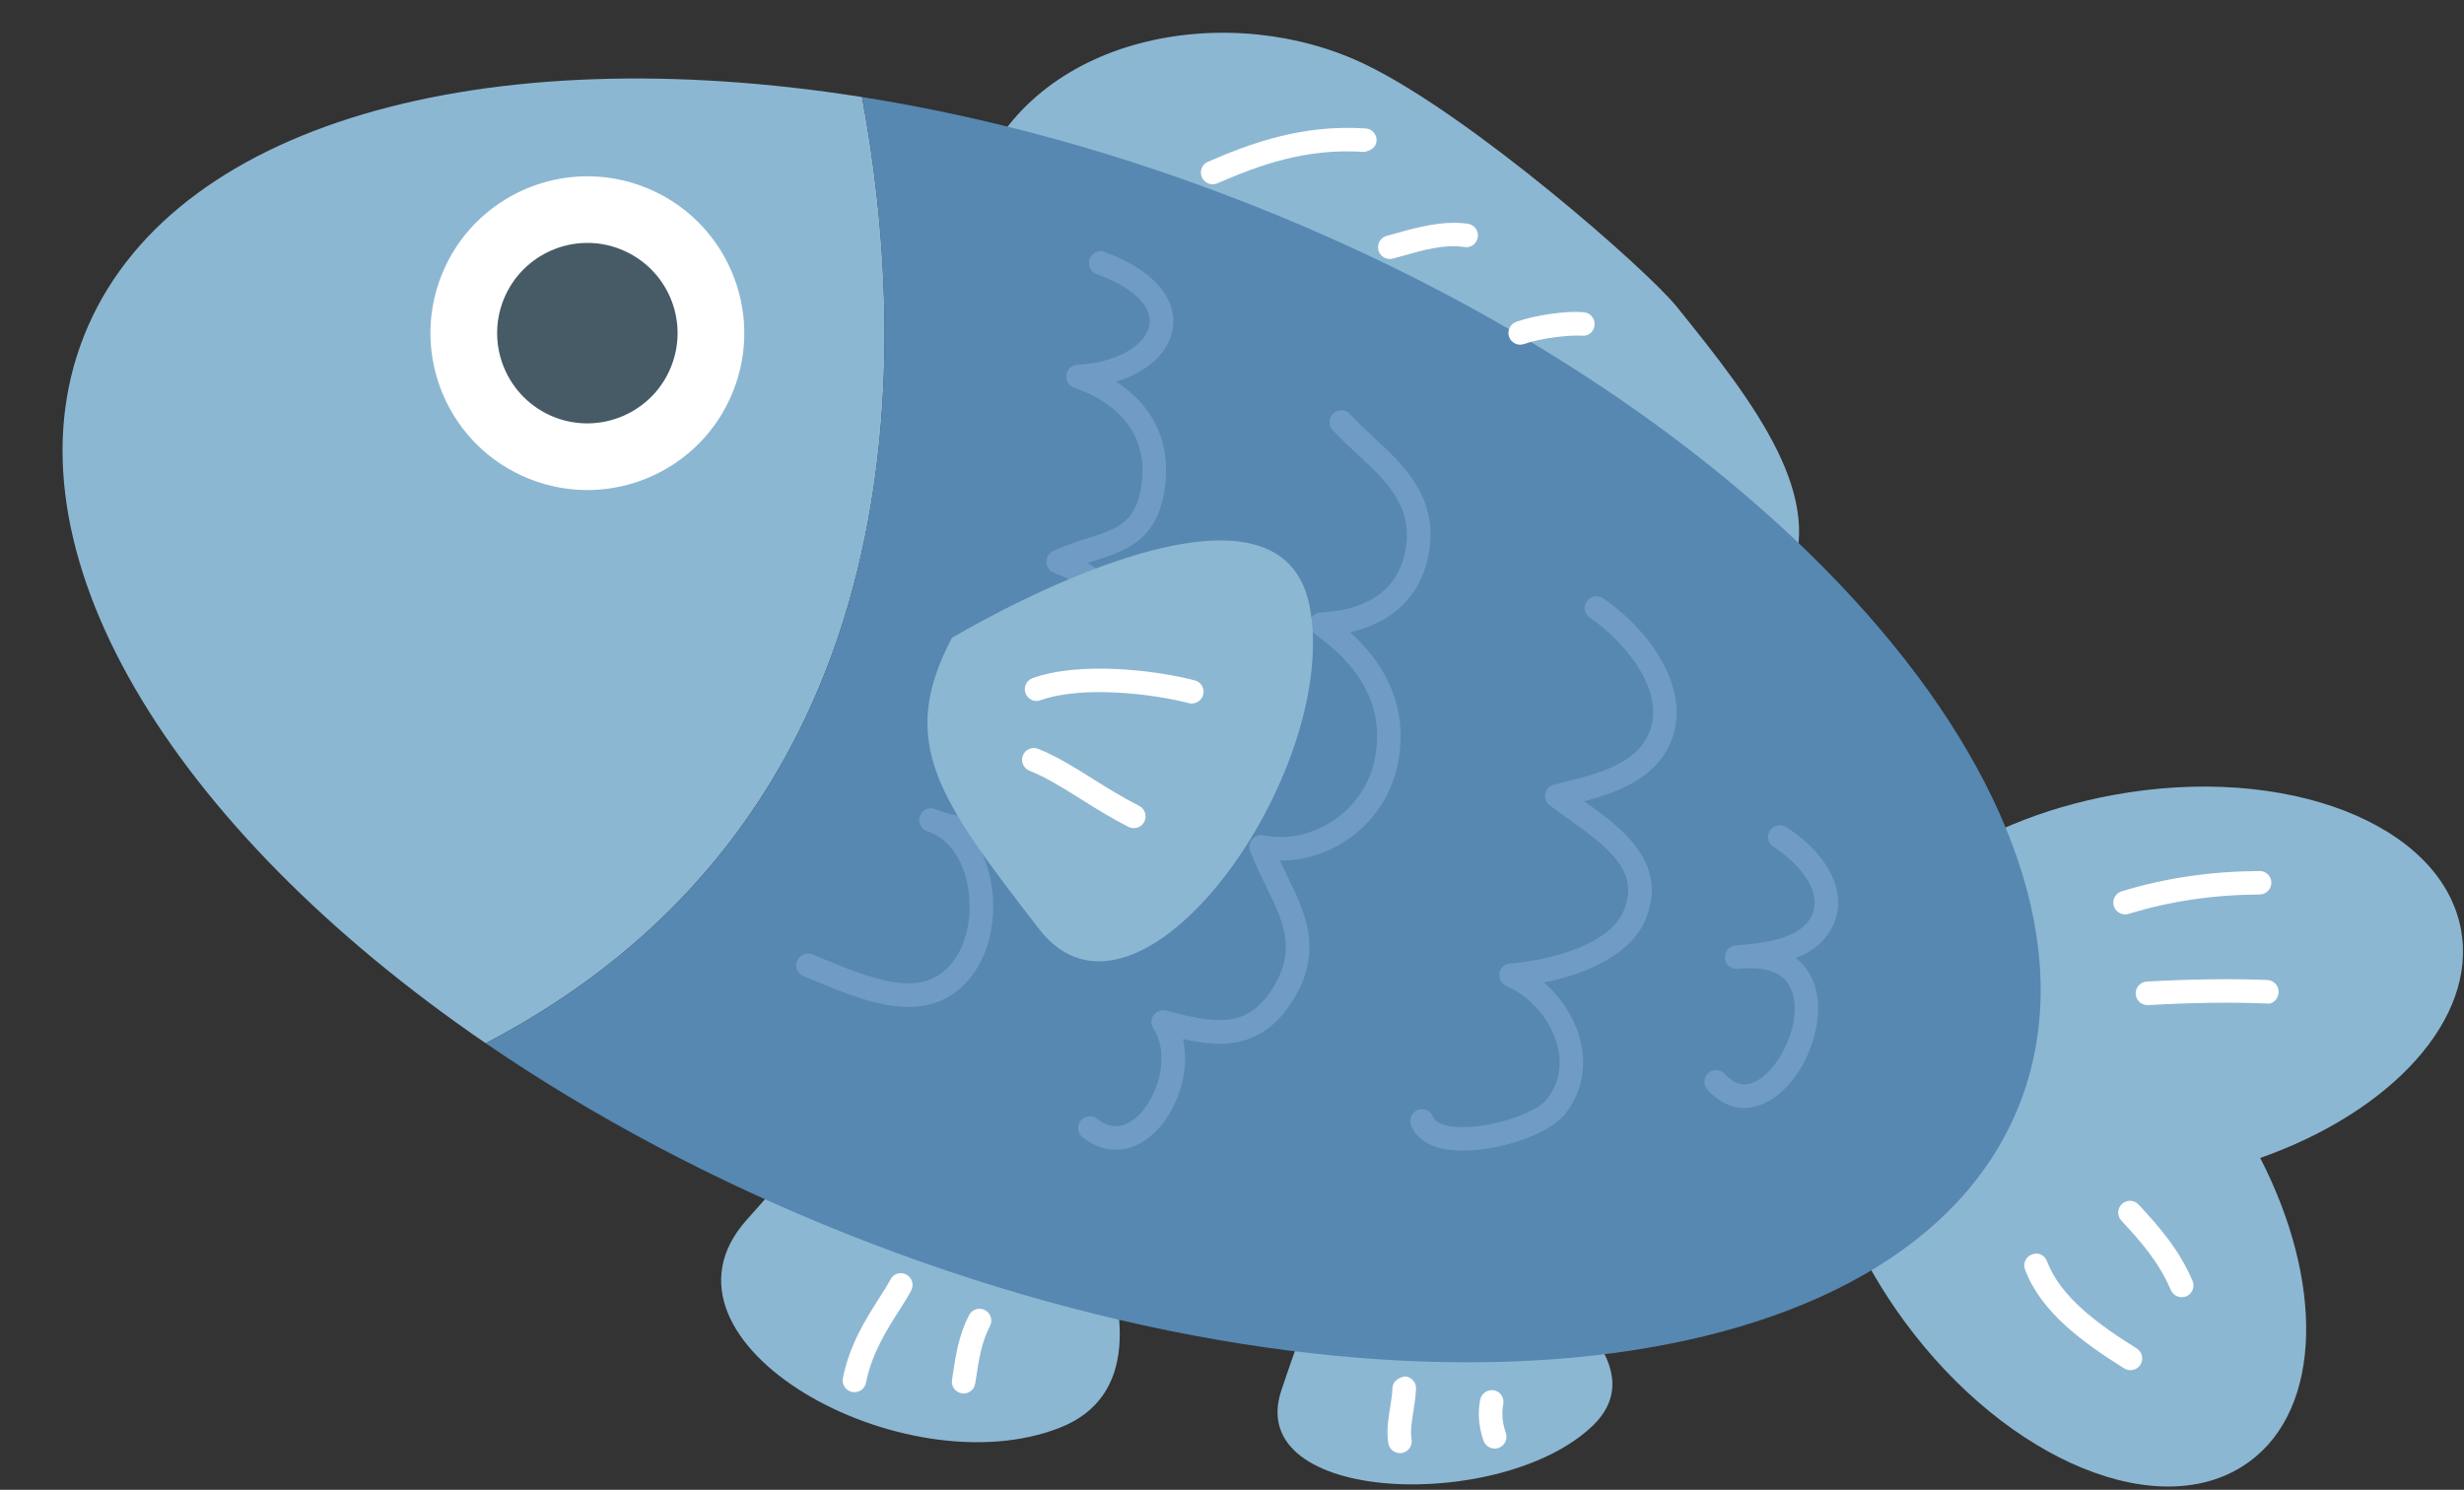
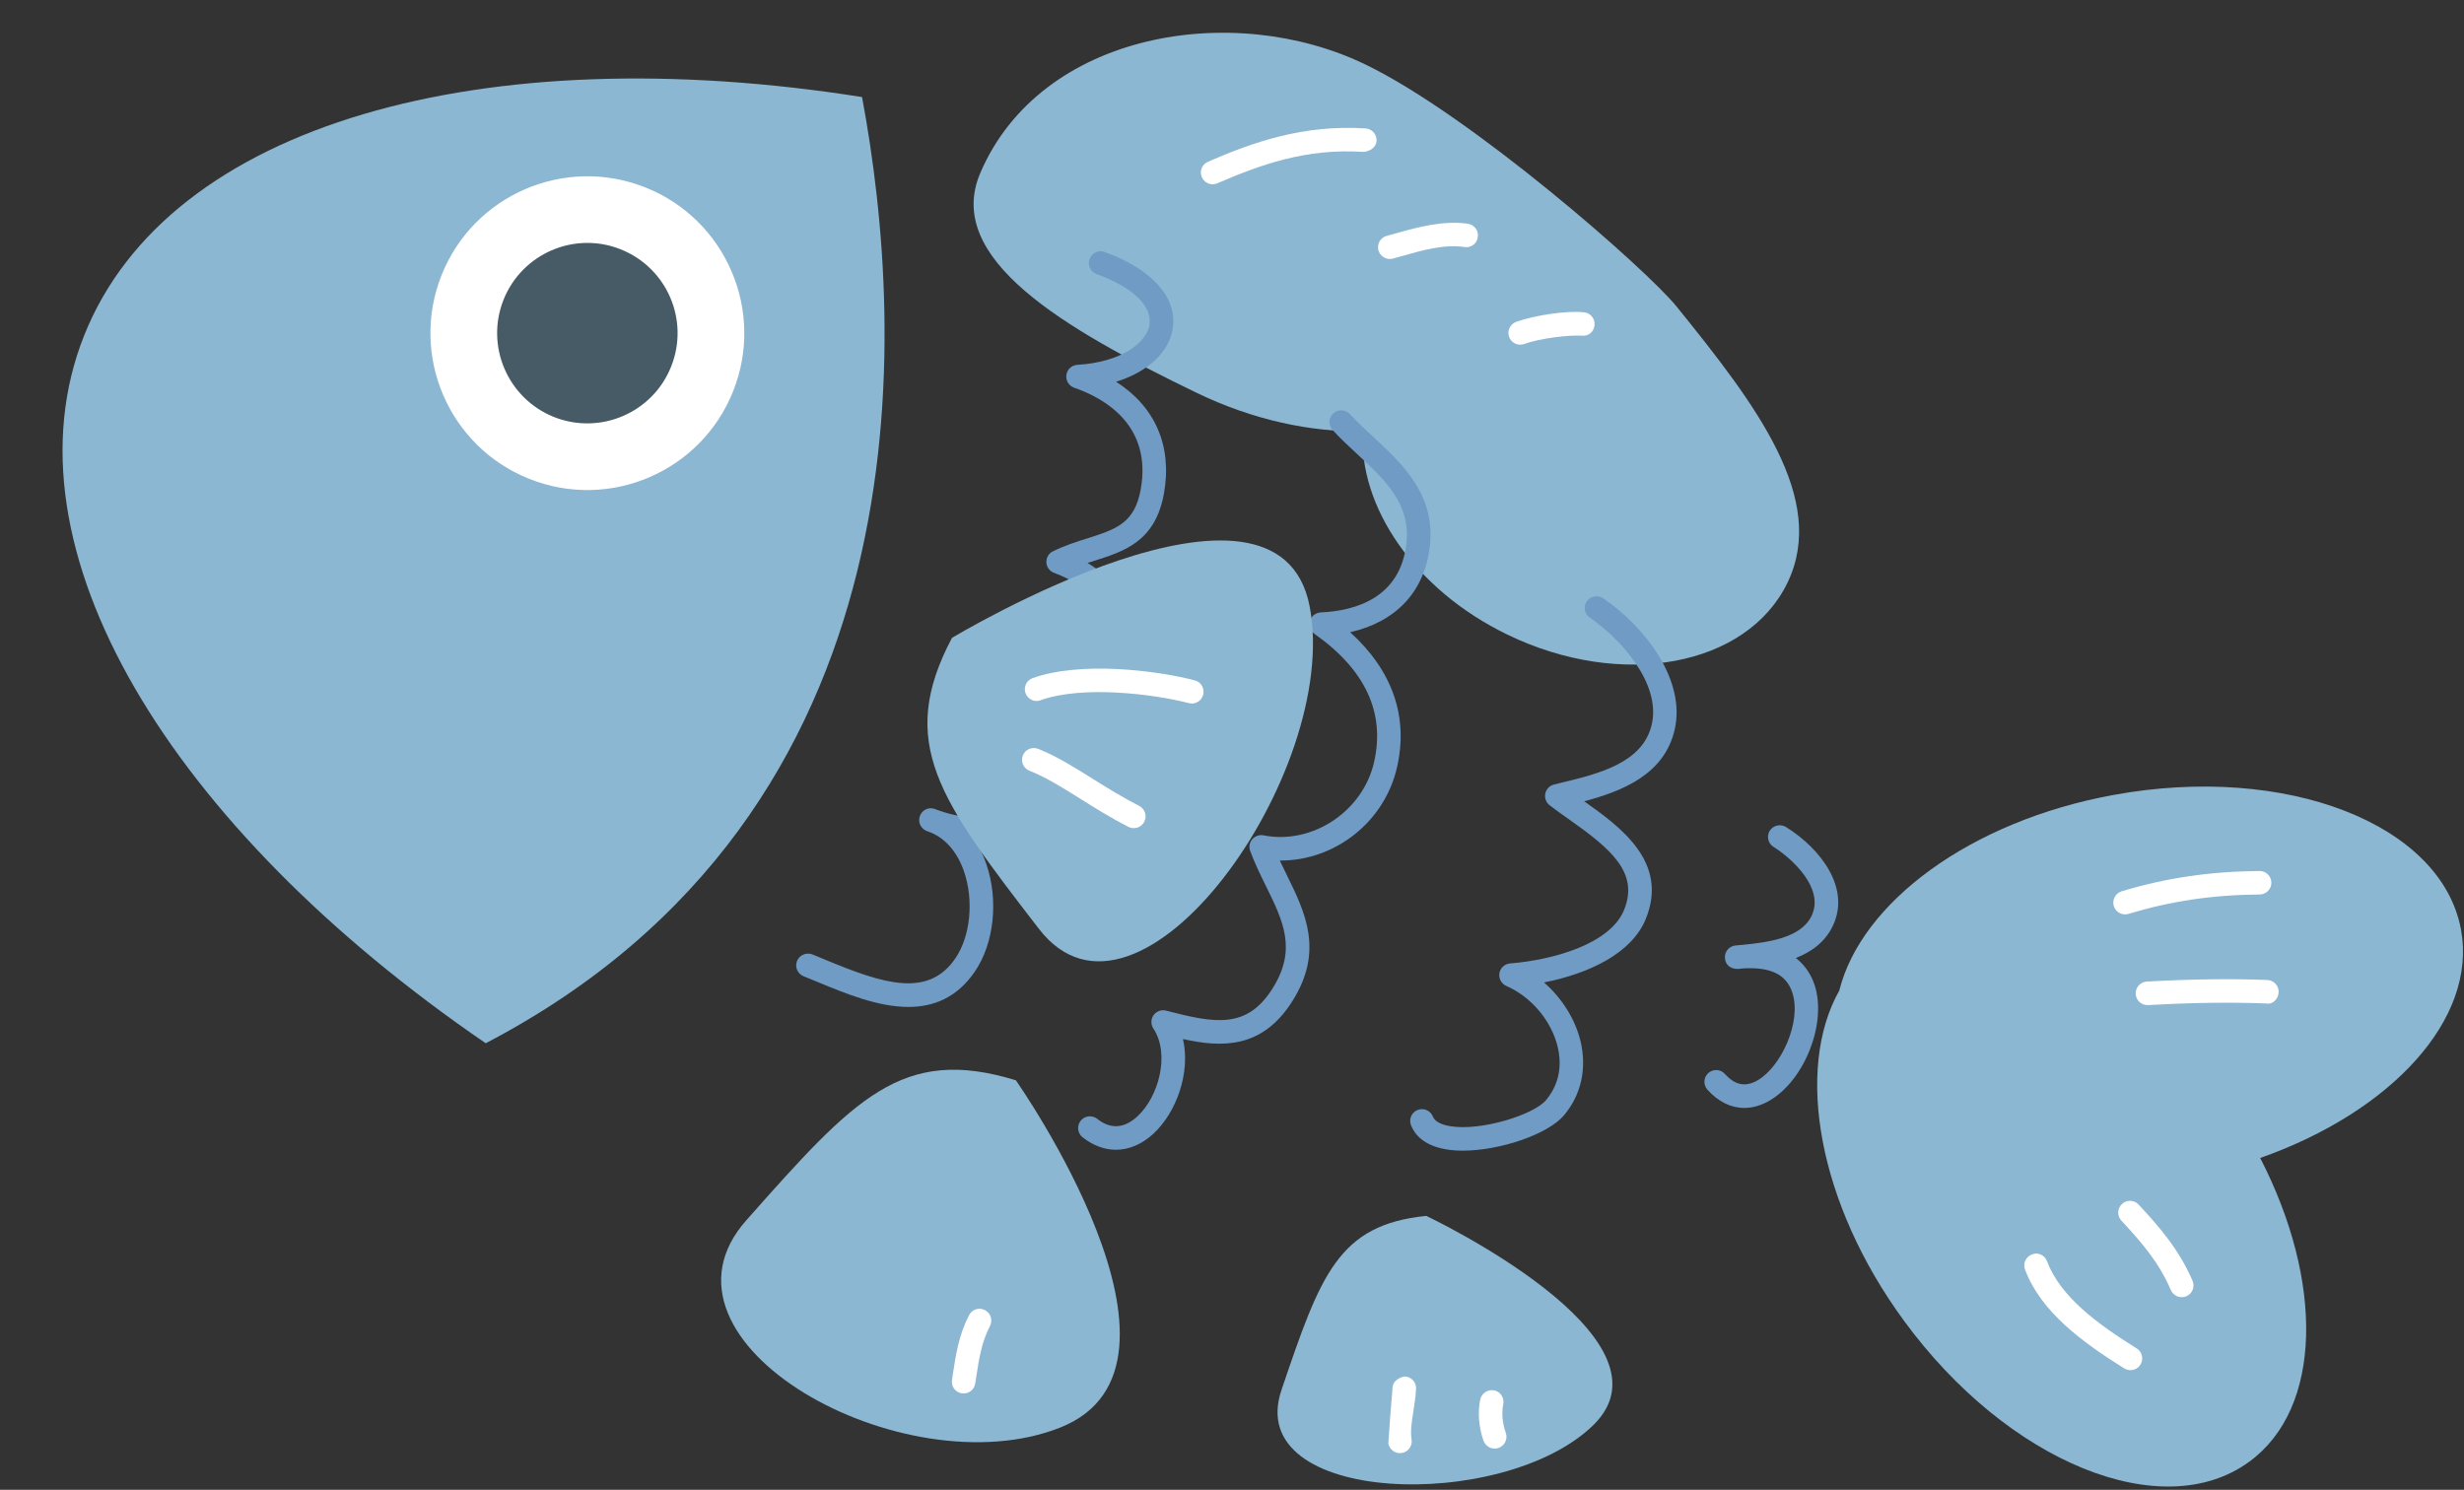
<svg xmlns="http://www.w3.org/2000/svg" height="104.8" preserveAspectRatio="xMidYMid meet" version="1.0" viewBox="-4.4 -2.3 173.3 104.8" width="173.3" zoomAndPan="magnify">
  <rect x="-4.4" y="-2.3" width="173.3" height="104.8" fill="#333333" stroke="none" />
  <defs>
    <clipPath id="a">
      <path d="M 85 83 L 110 83 L 110 102.27 L 85 102.27 Z M 85 83" />
    </clipPath>
    <clipPath id="b">
      <path d="M 123 53 L 168.828 53 L 168.828 102.27 L 123 102.27 Z M 123 53" />
    </clipPath>
  </defs>
  <g>
    <g id="change1_1">
      <path d="M 67.047 73.691 C 67.047 73.691 81.164 93.762 70.164 98.121 C 59.16 102.48 40.48 92.105 48.094 83.535 C 55.699 74.949 59.043 71.238 67.047 73.691" fill="#8cb7d2" />
    </g>
    <g clip-path="url(#a)" id="change1_5">
      <path d="M 95.914 83.23 C 95.914 83.23 113.965 91.762 107.672 97.938 C 101.363 104.113 82.98 103.57 85.73 95.477 C 88.477 87.375 89.707 83.859 95.914 83.23" fill="#8cb7d2" />
    </g>
    <g id="change1_2">
      <path d="M 113.508 19.25 C 111.402 16.652 99.066 5.824 91.629 2.234 C 82.289 -2.285 68.781 -0.027 64.547 9.867 C 61.969 15.891 70.402 20.801 79.746 25.324 C 83.758 27.266 87.84 28.105 91.453 28.035 C 91.133 33.297 95.059 39.168 101.625 42.344 C 109.641 46.223 118.457 44.59 121.316 38.695 C 124.164 32.797 119.117 26.18 113.508 19.25" fill="#8cb7d2" />
    </g>
    <g clip-path="url(#b)" id="change1_6">
      <path d="M 154.566 79.156 C 163.766 75.918 169.84 69.398 168.691 63.105 C 167.324 55.648 156.379 51.398 144.242 53.621 C 134.145 55.465 126.496 61.207 124.961 67.383 C 121.84 72.922 123.453 82.348 129.523 90.621 C 136.816 100.574 147.688 105.004 153.805 100.516 C 158.961 96.742 159.031 87.828 154.566 79.156" fill="#8cb7d2" />
    </g>
    <g id="change1_3">
      <path d="M 56.23 4.527 C 29.668 0.328 7.465 6.355 1.516 21.305 C -4.434 36.258 7.562 55.883 29.762 71.086 C 61.062 54.734 59.32 21.07 56.23 4.527" fill="#8cb7d2" />
    </g>
    <g id="change2_1">
-       <path d="M 83.938 12.238 C 74.508 8.484 65.121 5.934 56.23 4.527 C 59.32 21.07 61.062 54.734 29.762 71.086 C 37.195 76.176 45.762 80.762 55.184 84.512 C 92.77 99.465 129.672 95.402 137.609 75.445 C 145.551 55.484 121.52 27.188 83.938 12.238" fill="#5688b2" />
-     </g>
+       </g>
    <g id="change3_1">
      <path d="M 47.164 25.219 C 44.91 30.879 38.492 33.641 32.832 31.387 C 27.168 29.137 24.406 22.719 26.656 17.055 C 28.91 11.395 35.328 8.633 40.988 10.883 C 46.652 13.137 49.418 19.555 47.164 25.219" fill="#fff" />
    </g>
    <g id="change4_1">
      <path d="M 42.805 23.48 C 41.516 26.734 37.82 28.324 34.566 27.035 C 31.312 25.734 29.723 22.047 31.012 18.793 C 32.309 15.535 36.004 13.941 39.254 15.238 C 42.516 16.539 44.102 20.223 42.805 23.48" fill="#465b65" />
    </g>
    <g id="change3_2">
      <path d="M 145.062 62.02 C 144.707 62.02 144.379 61.789 144.27 61.434 C 144.141 60.996 144.383 60.535 144.82 60.398 C 147.945 59.453 151.023 59 154.516 58.969 C 154.52 58.969 154.52 58.969 154.523 58.969 C 154.977 58.969 155.348 59.332 155.352 59.789 C 155.355 60.242 154.984 60.617 154.531 60.621 C 151.203 60.648 148.273 61.086 145.305 61.984 C 145.223 62.008 145.145 62.02 145.062 62.02" fill="#fff" />
    </g>
    <g id="change3_3">
      <path d="M 146.637 68.402 C 146.199 68.402 145.836 68.062 145.809 67.621 C 145.785 67.164 146.133 66.773 146.59 66.746 C 149.855 66.57 152.559 66.535 155.07 66.637 C 155.527 66.656 155.883 67.043 155.863 67.496 C 155.844 67.957 155.461 68.379 155 68.289 C 152.539 68.191 149.887 68.223 146.684 68.402 C 146.668 68.402 146.652 68.402 146.637 68.402" fill="#fff" />
    </g>
    <g id="change3_4">
      <path d="M 145.441 94.082 C 145.293 94.082 145.141 94.039 145 93.957 C 142.039 92.105 139.145 89.98 138.027 87.008 C 137.863 86.578 138.078 86.105 138.508 85.945 C 138.938 85.758 139.418 85.992 139.574 86.426 C 140.52 88.938 143.16 90.855 145.883 92.555 C 146.27 92.797 146.383 93.305 146.141 93.695 C 145.984 93.945 145.719 94.082 145.441 94.082" fill="#fff" />
    </g>
    <g id="change3_5">
      <path d="M 149.047 88.949 C 148.723 88.949 148.422 88.762 148.281 88.449 C 147.445 86.492 146.211 85.078 144.801 83.562 C 144.492 83.227 144.508 82.703 144.844 82.395 C 145.172 82.078 145.707 82.098 146.012 82.434 C 147.477 84.004 148.859 85.594 149.809 87.797 C 149.988 88.219 149.793 88.703 149.371 88.887 C 149.266 88.926 149.156 88.949 149.047 88.949" fill="#fff" />
    </g>
    <g id="change5_1">
      <path d="M 59.492 68.531 C 57.348 68.531 55.059 67.586 53.156 66.797 L 52.121 66.375 C 51.695 66.207 51.488 65.723 51.656 65.301 C 51.824 64.875 52.32 64.676 52.734 64.836 L 53.785 65.27 C 57.727 66.895 60.887 67.926 62.801 65.102 C 63.852 63.555 64.102 61.055 63.406 59.016 C 62.953 57.68 62.133 56.715 61.09 56.273 C 60.984 56.238 60.879 56.199 60.777 56.156 C 60.359 55.996 60.145 55.527 60.297 55.105 C 60.441 54.688 60.898 54.449 61.332 54.602 C 61.453 54.641 61.57 54.684 61.688 54.73 C 65.594 56.098 68.645 54.309 70.129 53.102 C 73.16 50.641 74.887 46.582 74.332 43.234 C 73.922 40.762 72.332 38.957 69.734 37.996 C 69.426 37.883 69.211 37.594 69.195 37.262 C 69.18 36.93 69.363 36.617 69.66 36.477 C 70.496 36.07 71.344 35.801 72.09 35.566 C 74.086 34.93 75.402 34.512 75.832 32.117 C 76.641 27.586 73.242 25.695 71.148 24.973 C 70.777 24.84 70.547 24.469 70.602 24.074 C 70.652 23.684 70.977 23.387 71.371 23.363 C 74.461 23.184 76.266 21.801 76.449 20.527 C 76.641 19.215 75.246 17.891 72.73 16.98 C 72.301 16.828 72.074 16.355 72.23 15.926 C 72.383 15.496 72.863 15.266 73.289 15.426 C 76.605 16.621 78.398 18.617 78.09 20.766 C 77.84 22.48 76.328 23.859 74.102 24.555 C 76.844 26.312 78.059 29.07 77.465 32.41 C 76.859 35.785 74.688 36.473 72.59 37.141 C 72.426 37.195 72.262 37.246 72.094 37.301 C 74.211 38.582 75.559 40.543 75.961 42.961 C 76.609 46.871 74.641 51.566 71.172 54.383 C 69.043 56.109 66.73 56.98 64.203 56.875 C 64.516 57.355 64.77 57.891 64.973 58.484 C 65.84 61.02 65.52 64.051 64.172 66.031 C 62.902 67.898 61.242 68.531 59.492 68.531" fill="#709bc4" />
    </g>
    <g id="change5_2">
      <path d="M 74.086 78.578 C 73.285 78.578 72.484 78.285 71.742 77.703 C 71.387 77.422 71.32 76.902 71.605 76.539 C 71.891 76.18 72.406 76.121 72.77 76.402 C 73.707 77.148 74.66 77.086 75.59 76.238 C 77.094 74.855 77.91 71.852 76.719 70.047 C 76.531 69.762 76.535 69.391 76.734 69.109 C 76.934 68.836 77.289 68.703 77.617 68.793 C 81.082 69.695 83.293 70.09 85.098 67.238 C 86.832 64.488 85.859 62.504 84.621 59.996 C 84.234 59.207 83.84 58.406 83.531 57.562 C 83.422 57.281 83.48 56.969 83.672 56.738 C 83.871 56.508 84.176 56.406 84.461 56.461 C 87.902 57.141 91.457 54.773 92.242 51.312 C 93.035 47.84 91.629 44.809 88.051 42.289 C 87.758 42.086 87.633 41.719 87.73 41.379 C 87.828 41.039 88.133 40.801 88.488 40.781 C 90.992 40.664 94.07 39.73 94.512 35.965 C 94.848 33.152 93.004 31.445 91.051 29.637 C 90.445 29.078 89.848 28.523 89.324 27.945 C 89.016 27.605 89.039 27.082 89.379 26.777 C 89.719 26.469 90.242 26.496 90.547 26.832 C 91.043 27.375 91.605 27.895 92.176 28.422 C 94.242 30.34 96.594 32.512 96.16 36.16 C 95.785 39.328 93.781 41.445 90.559 42.172 C 93.535 44.867 94.672 48.121 93.855 51.68 C 92.973 55.543 89.48 58.23 85.68 58.234 C 85.656 58.234 85.633 58.234 85.609 58.23 C 85.773 58.582 85.941 58.926 86.109 59.262 C 87.395 61.883 88.727 64.586 86.5 68.117 C 84.379 71.492 81.527 71.395 78.801 70.789 C 79.348 73.168 78.336 75.957 76.715 77.457 C 75.902 78.203 74.992 78.578 74.086 78.578" fill="#709bc4" />
    </g>
    <g id="change5_3">
      <path d="M 98.477 78.641 C 98.078 78.641 97.699 78.613 97.348 78.555 C 95.723 78.293 95.086 77.484 94.84 76.852 C 94.672 76.422 94.883 75.941 95.309 75.777 C 95.738 75.613 96.215 75.824 96.383 76.246 C 96.547 76.668 97.145 76.848 97.609 76.922 C 99.766 77.277 103.477 76.121 104.344 75.078 C 105.438 73.762 105.391 72.324 105.16 71.352 C 104.719 69.508 103.301 67.82 101.543 67.055 C 101.195 66.898 100.996 66.531 101.059 66.156 C 101.117 65.785 101.43 65.504 101.805 65.473 C 104.902 65.219 108.859 64.082 109.824 61.711 C 110.895 59.086 108.898 57.418 105.965 55.344 C 105.477 55.004 105.012 54.672 104.59 54.344 C 104.336 54.148 104.219 53.828 104.285 53.516 C 104.352 53.207 104.59 52.961 104.898 52.887 L 105.273 52.793 C 108.02 52.137 111.137 51.383 111.77 48.672 C 112.449 45.781 109.543 42.59 107.422 41.152 C 107.043 40.898 106.945 40.379 107.199 40.004 C 107.457 39.621 107.977 39.539 108.352 39.781 C 111.344 41.816 114.195 45.582 113.379 49.047 C 112.645 52.199 109.672 53.359 107.02 54.066 C 109.578 55.875 112.98 58.344 111.355 62.336 C 110.355 64.797 107.297 66.195 104.195 66.809 C 105.449 67.902 106.395 69.391 106.77 70.969 C 107.215 72.863 106.812 74.699 105.617 76.133 C 104.477 77.504 101.074 78.641 98.477 78.641" fill="#709bc4" />
    </g>
    <g id="change5_4">
      <path d="M 118.281 75.637 C 117.348 75.637 116.445 75.199 115.684 74.348 C 115.383 74.008 115.41 73.488 115.75 73.18 C 116.09 72.879 116.617 72.906 116.918 73.246 C 117.633 74.039 118.359 74.188 119.223 73.691 C 120.863 72.742 122.34 69.574 121.656 67.512 C 121.242 66.262 120.152 65.711 118.223 65.82 C 118.09 65.836 117.957 65.848 117.828 65.859 C 117.277 65.855 116.969 65.566 116.922 65.117 C 116.875 64.668 117.191 64.266 117.641 64.211 C 117.793 64.195 117.938 64.18 118.078 64.172 C 119.969 63.992 122.297 63.676 123.023 62.102 C 123.922 60.188 121.66 58.105 120.336 57.273 C 119.949 57.031 119.832 56.52 120.074 56.133 C 120.32 55.75 120.828 55.641 121.215 55.875 C 123.738 57.457 125.738 60.215 124.52 62.801 C 123.984 63.957 123.012 64.656 121.906 65.09 C 122.656 65.672 123.039 66.414 123.227 66.992 C 124.105 69.656 122.535 73.684 120.051 75.125 C 119.461 75.465 118.863 75.637 118.281 75.637" fill="#709bc4" />
    </g>
    <g id="change1_4">
      <path d="M 62.555 42.57 C 62.555 42.57 85.5 28.746 87.715 40.371 C 89.93 52 75.652 72.125 68.664 63.031 C 61.664 53.949 58.648 49.961 62.555 42.57" fill="#8cb7d2" />
    </g>
    <g id="change3_6">
      <path d="M 80.887 10.664 C 80.57 10.664 80.266 10.473 80.129 10.164 C 79.945 9.742 80.141 9.258 80.559 9.078 C 83.73 7.703 87.25 6.453 91.641 6.734 C 92.094 6.762 92.445 7.152 92.418 7.609 C 92.387 8.062 91.98 8.324 91.539 8.387 C 87.449 8.109 84.199 9.305 81.219 10.594 C 81.109 10.641 81 10.664 80.887 10.664" fill="#fff" />
    </g>
    <g id="change3_7">
      <path d="M 93.348 15.918 C 92.977 15.918 92.641 15.664 92.543 15.289 C 92.438 14.844 92.703 14.398 93.148 14.285 C 93.375 14.23 93.633 14.16 93.906 14.078 C 95.25 13.703 97.082 13.188 98.836 13.438 C 99.293 13.504 99.605 13.922 99.539 14.375 C 99.48 14.828 99.066 15.156 98.605 15.078 C 97.156 14.859 95.547 15.332 94.355 15.672 C 94.059 15.758 93.793 15.832 93.547 15.895 C 93.48 15.91 93.414 15.918 93.348 15.918" fill="#fff" />
    </g>
    <g id="change3_8">
      <path d="M 102.52 21.945 C 102.18 21.945 101.863 21.734 101.738 21.395 C 101.586 20.965 101.812 20.492 102.246 20.336 C 103.535 19.879 105.797 19.535 106.996 19.668 C 107.453 19.703 107.789 20.105 107.75 20.562 C 107.711 21.016 107.344 21.367 106.852 21.312 C 105.969 21.258 103.969 21.477 102.797 21.898 C 102.703 21.93 102.613 21.945 102.52 21.945" fill="#fff" />
    </g>
    <g id="change3_9">
      <path d="M 79.422 47.188 C 79.352 47.188 79.281 47.18 79.215 47.16 C 76.746 46.52 71.746 45.895 68.785 46.957 C 68.359 47.125 67.883 46.887 67.727 46.457 C 67.57 46.031 67.797 45.555 68.227 45.402 C 71.562 44.207 76.879 44.84 79.629 45.559 C 80.074 45.672 80.336 46.125 80.223 46.566 C 80.125 46.941 79.789 47.188 79.422 47.188" fill="#fff" />
    </g>
    <g id="change3_10">
      <path d="M 75.344 55.953 C 75.215 55.953 75.09 55.926 74.969 55.867 C 73.734 55.238 72.645 54.555 71.598 53.898 C 70.348 53.117 69.172 52.375 68.008 51.918 C 67.582 51.746 67.371 51.266 67.539 50.844 C 67.707 50.414 68.188 50.215 68.613 50.375 C 69.922 50.895 71.16 51.672 72.473 52.496 C 73.492 53.133 74.551 53.793 75.719 54.387 C 76.125 54.594 76.289 55.09 76.082 55.5 C 75.938 55.789 75.645 55.953 75.344 55.953" fill="#fff" />
    </g>
    <g id="change3_11">
-       <path d="M 55.695 95.633 C 55.641 95.633 55.586 95.629 55.531 95.617 C 55.086 95.527 54.793 95.094 54.883 94.645 C 55.355 92.277 56.504 90.473 57.43 89.023 C 57.734 88.539 58.016 88.105 58.227 87.707 C 58.434 87.297 58.934 87.133 59.34 87.355 C 59.746 87.566 59.902 88.07 59.688 88.473 C 59.461 88.906 59.16 89.387 58.824 89.91 C 57.973 91.246 56.918 92.906 56.504 94.969 C 56.426 95.363 56.082 95.633 55.695 95.633" fill="#fff" />
-     </g>
+       </g>
    <g id="change3_12">
      <path d="M 63.371 95.723 C 63.332 95.723 63.289 95.719 63.246 95.711 C 62.793 95.641 62.484 95.219 62.559 94.77 L 62.617 94.367 C 62.824 93.004 63.039 91.594 63.758 90.211 C 63.969 89.801 64.461 89.645 64.875 89.859 C 65.281 90.07 65.438 90.57 65.227 90.977 C 64.633 92.113 64.449 93.328 64.254 94.613 L 64.188 95.02 C 64.129 95.43 63.773 95.723 63.371 95.723" fill="#fff" />
    </g>
    <g id="change3_13">
-       <path d="M 94.062 99.918 C 93.664 99.918 93.316 99.633 93.246 99.23 C 93.105 98.395 93.238 97.543 93.371 96.715 C 93.445 96.25 93.52 95.777 93.539 95.316 C 93.559 94.859 93.996 94.594 94.402 94.523 C 94.855 94.543 95.215 94.93 95.195 95.383 C 95.172 95.914 95.09 96.445 95.008 96.969 C 94.891 97.699 94.785 98.387 94.879 98.953 C 94.957 99.406 94.648 99.832 94.203 99.906 C 94.156 99.914 94.109 99.918 94.062 99.918" fill="#fff" />
+       <path d="M 94.062 99.918 C 93.664 99.918 93.316 99.633 93.246 99.23 C 93.445 96.25 93.52 95.777 93.539 95.316 C 93.559 94.859 93.996 94.594 94.402 94.523 C 94.855 94.543 95.215 94.93 95.195 95.383 C 95.172 95.914 95.09 96.445 95.008 96.969 C 94.891 97.699 94.785 98.387 94.879 98.953 C 94.957 99.406 94.648 99.832 94.203 99.906 C 94.156 99.914 94.109 99.918 94.062 99.918" fill="#fff" />
    </g>
    <g id="change3_14">
      <path d="M 100.727 99.598 C 100.383 99.598 100.066 99.387 99.941 99.047 C 99.602 98.082 99.523 97.082 99.707 96.152 C 99.797 95.703 100.242 95.422 100.68 95.5 C 101.125 95.586 101.418 96.023 101.328 96.473 C 101.203 97.113 101.266 97.809 101.508 98.496 C 101.656 98.922 101.434 99.398 101 99.551 C 100.906 99.582 100.816 99.598 100.727 99.598" fill="#fff" />
    </g>
  </g>
</svg>